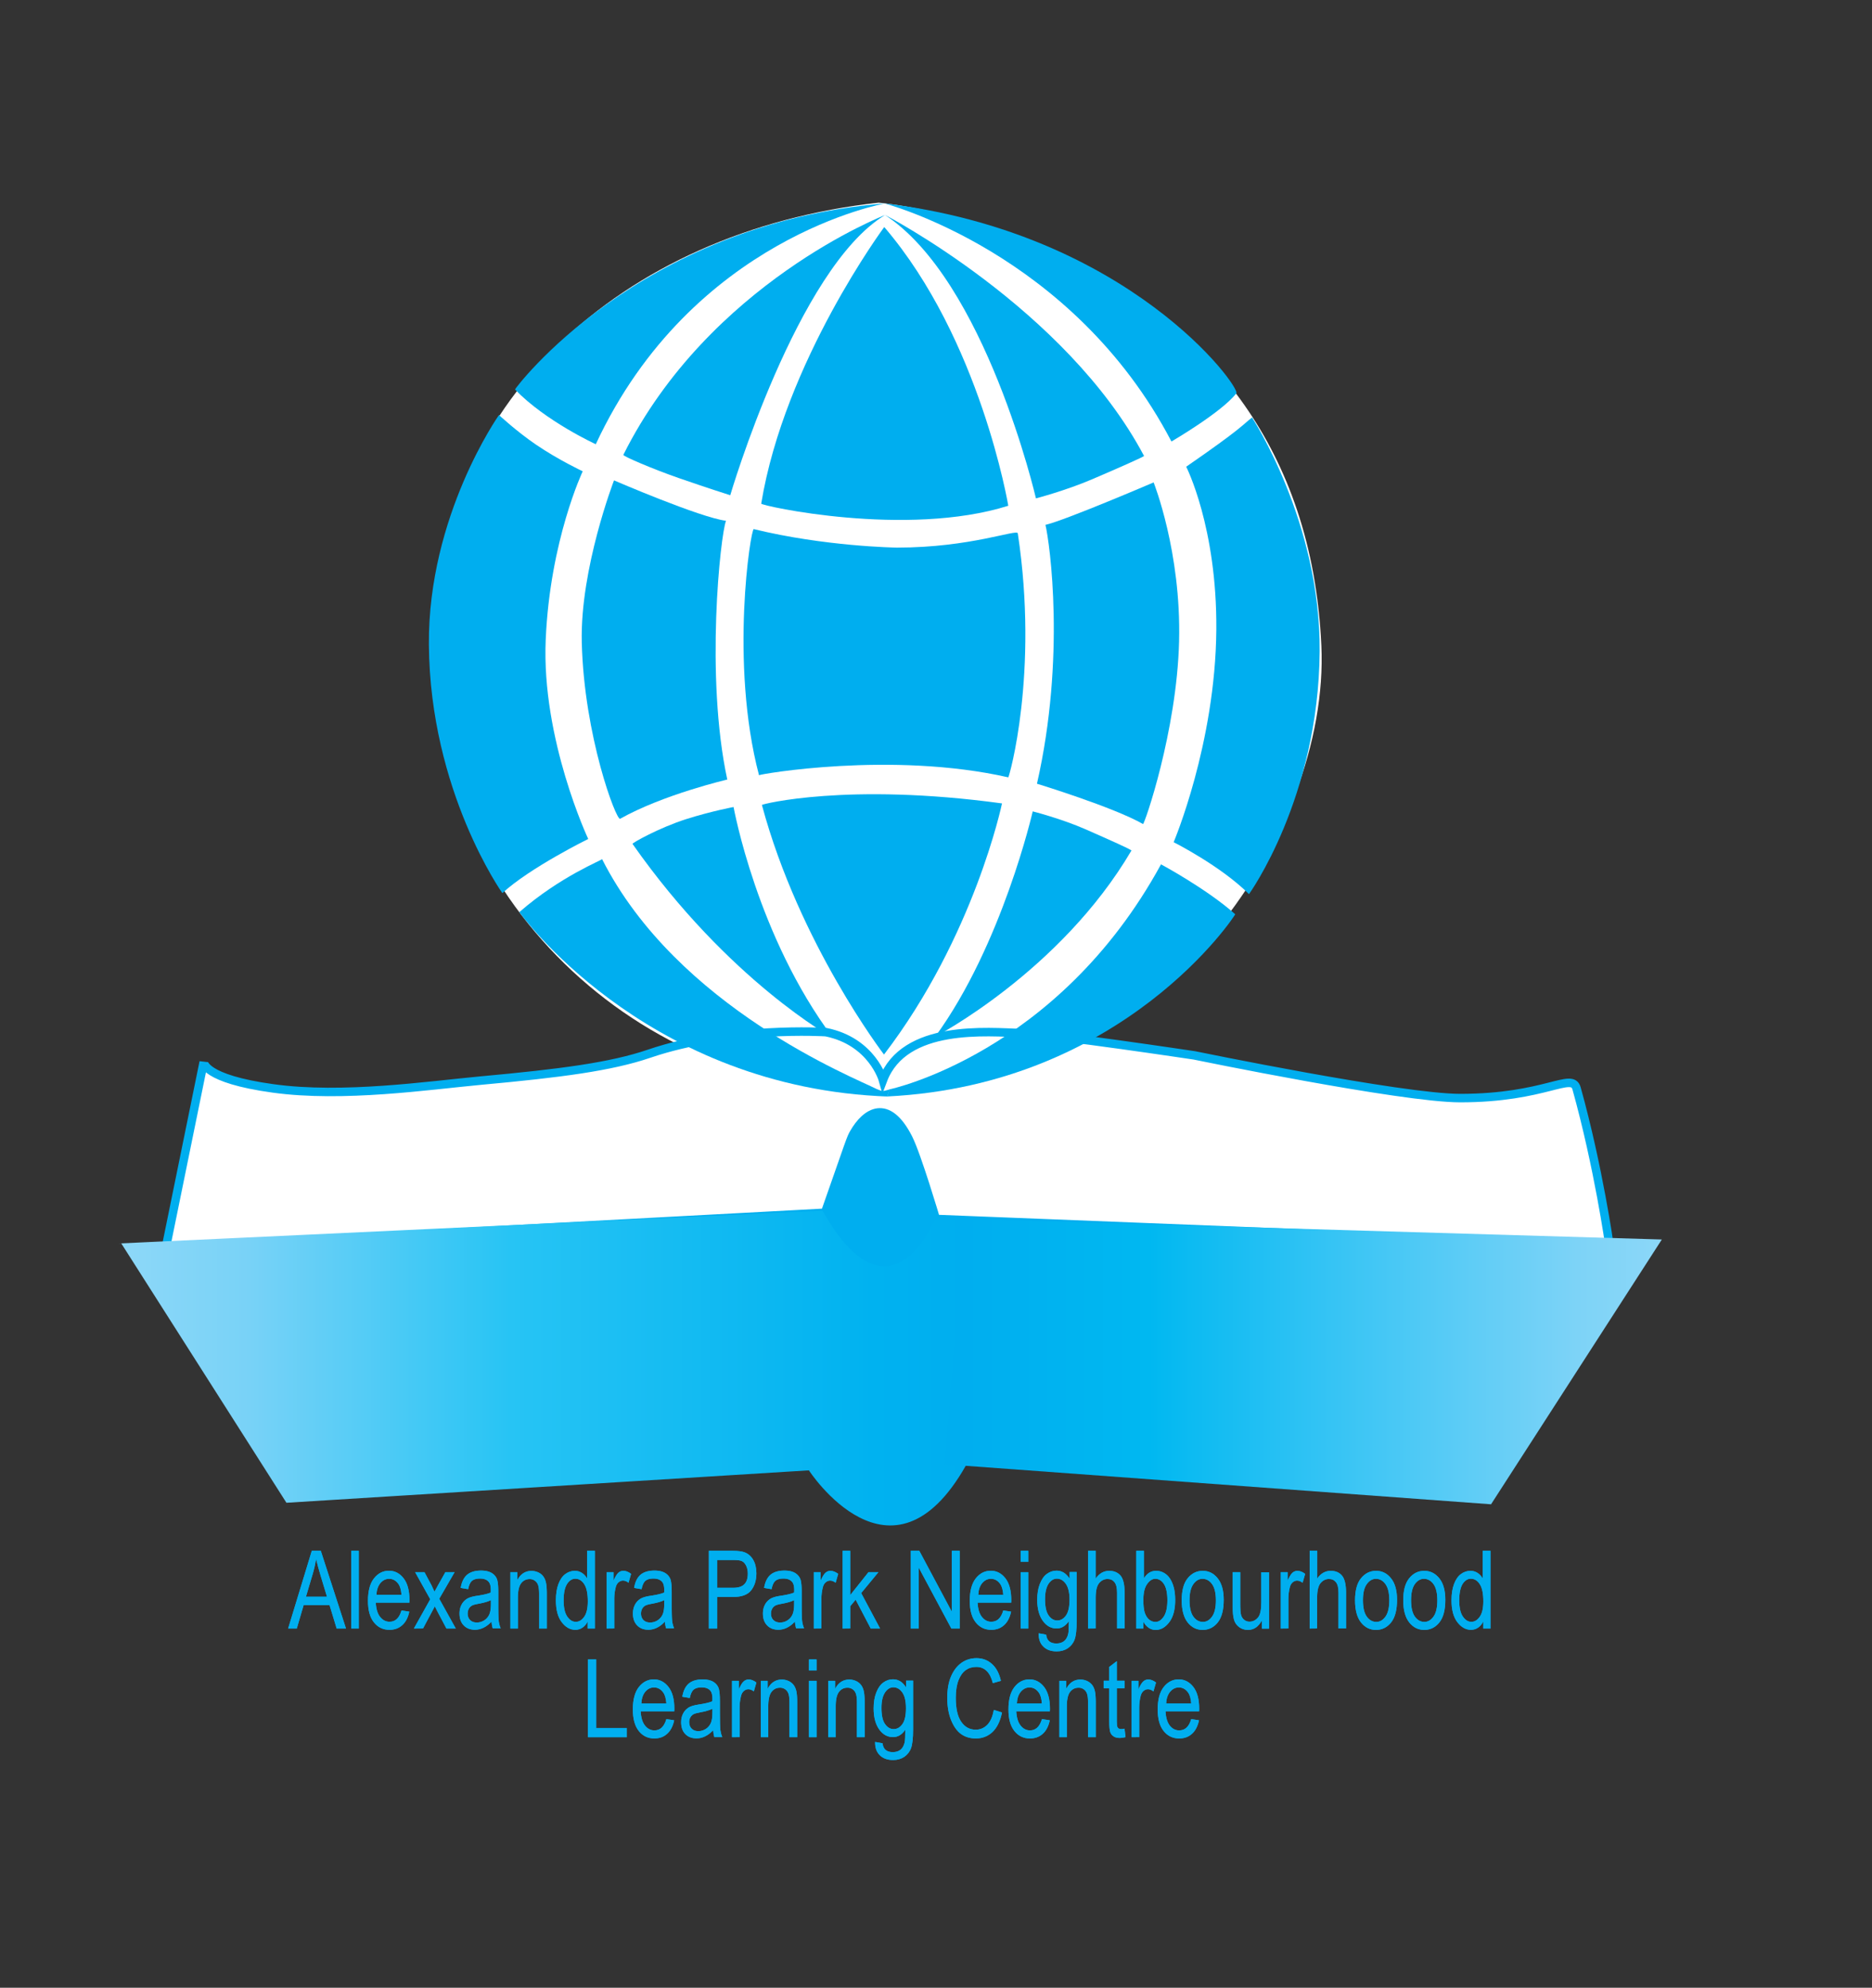
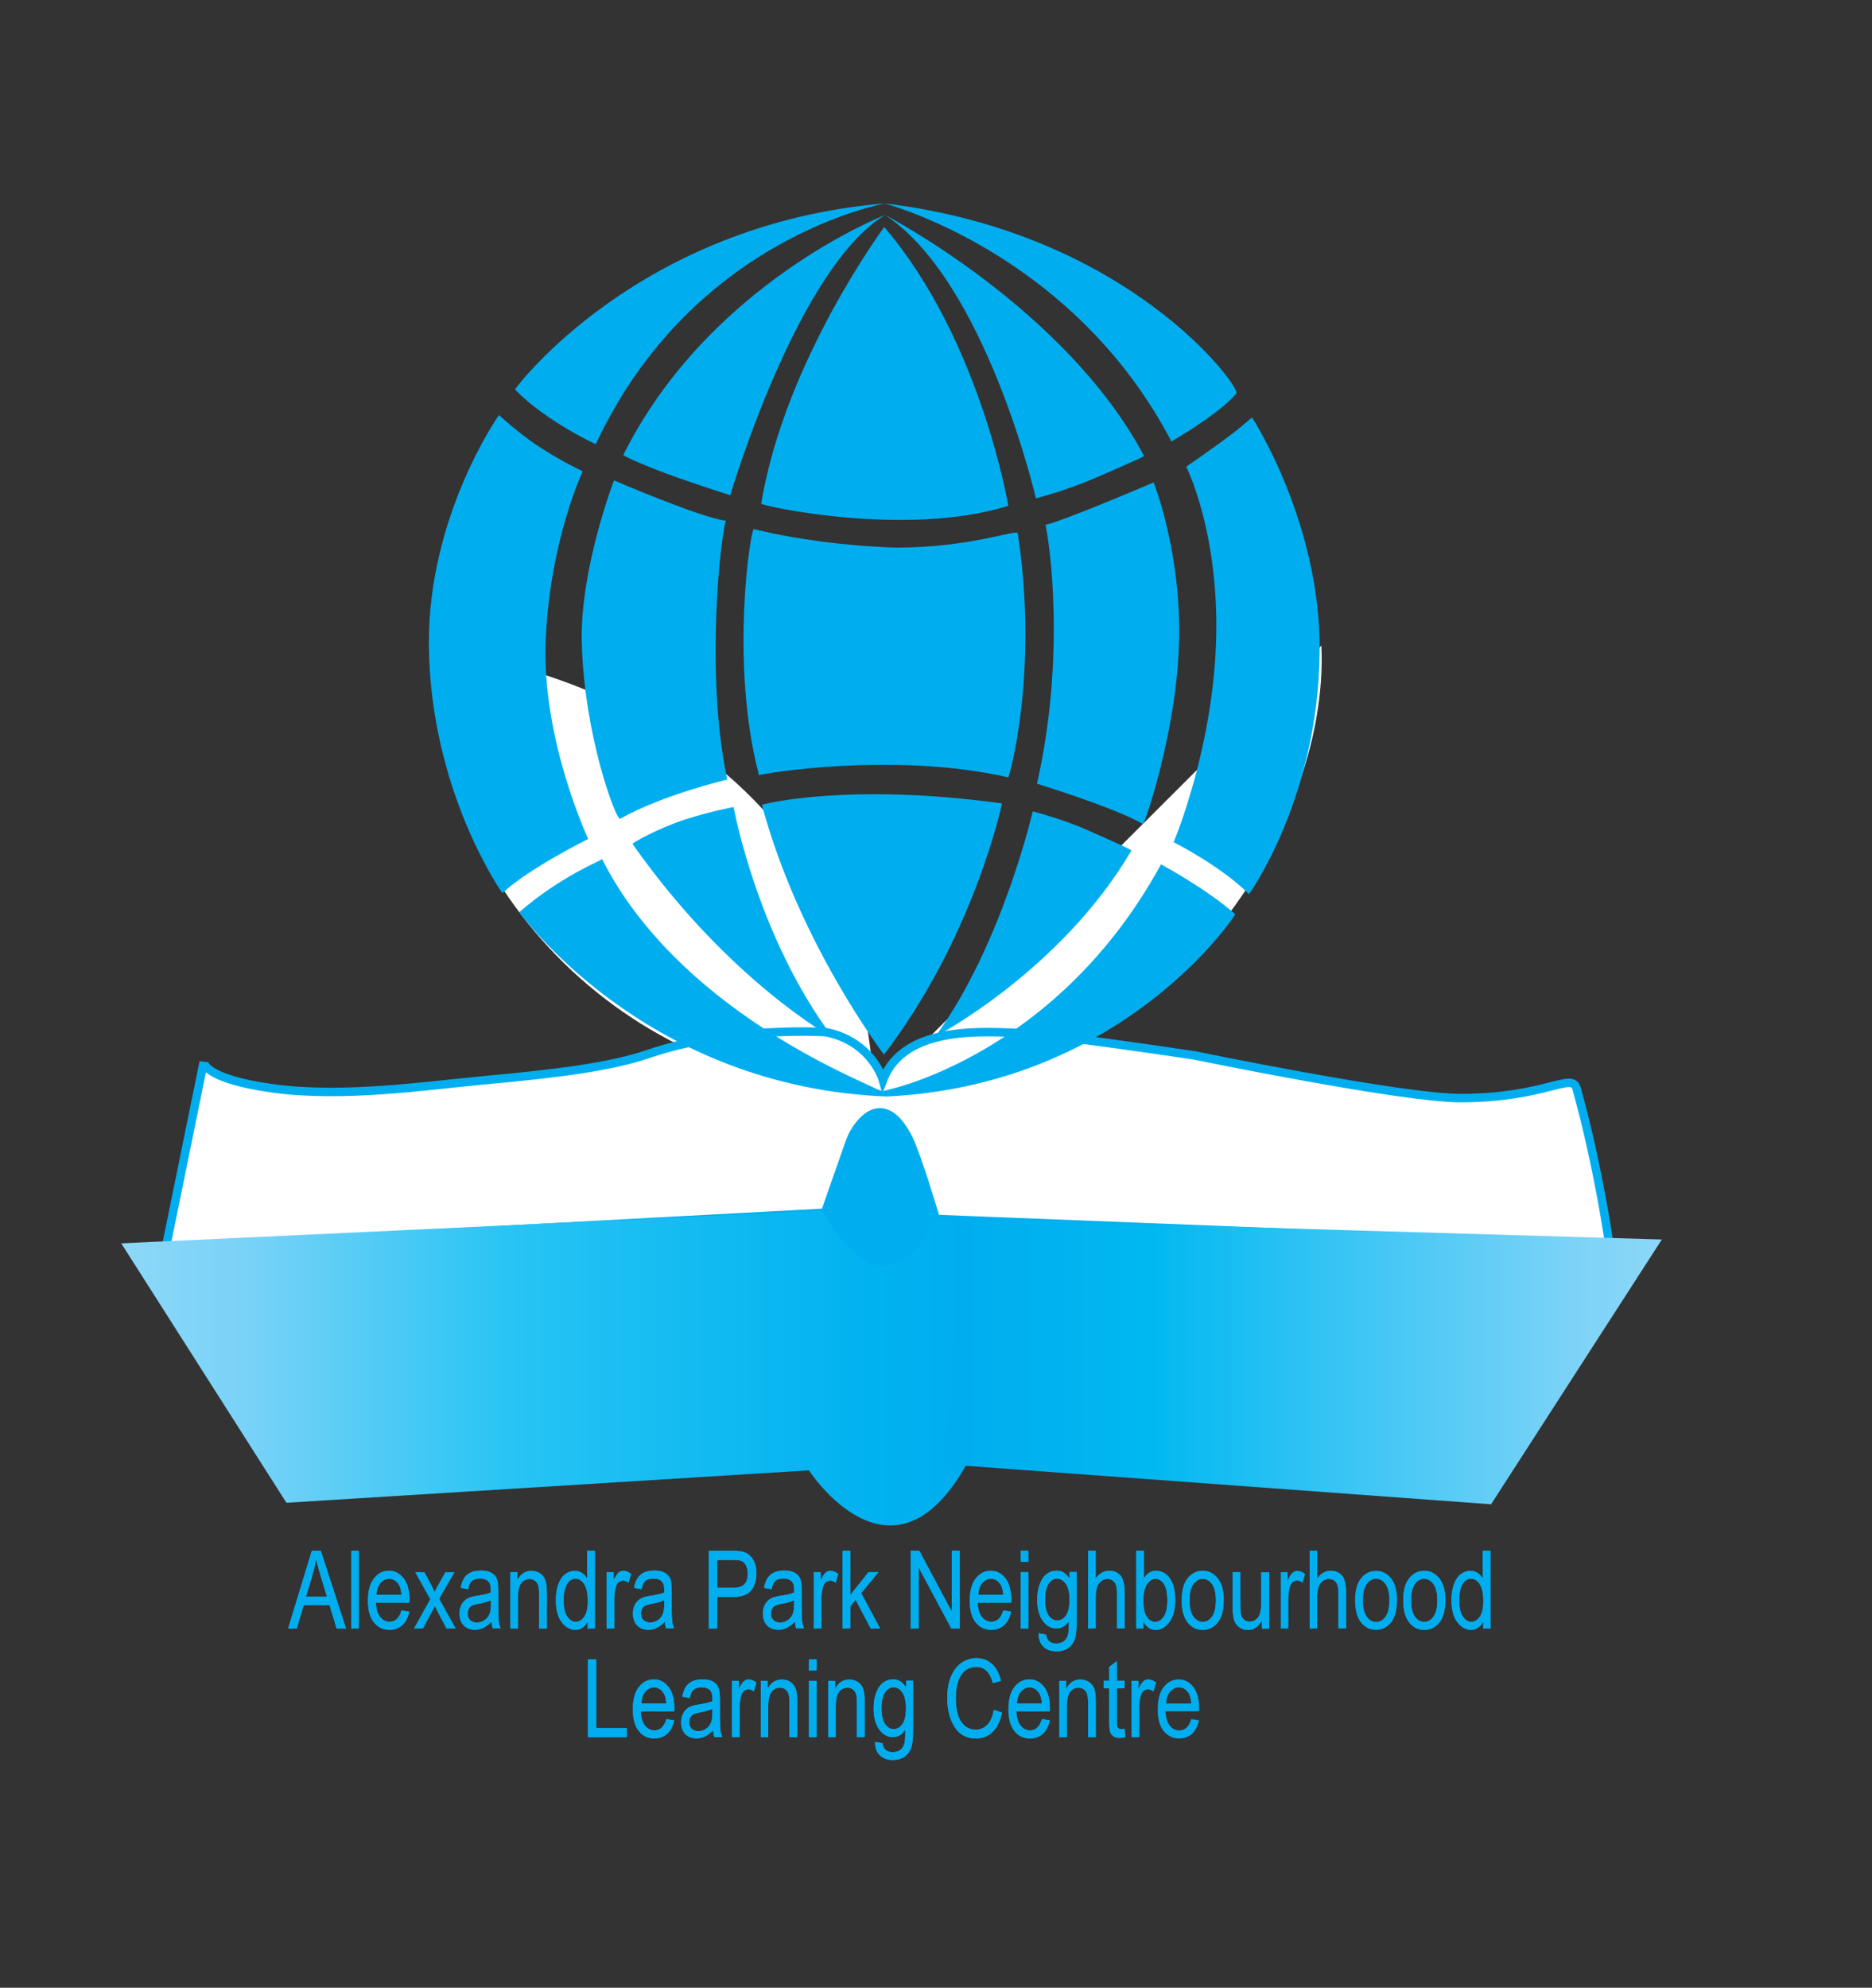
<svg xmlns="http://www.w3.org/2000/svg" data-bbox="13.97 23.88 181.9 183.49" viewBox="0 0 220.64 234.2" data-type="ugc">
  <rect x="0" y="0" width="220.64" height="234.2" fill="#333333" stroke="none" />
  <g>
-     <path d="M155.74 76.08c1.01 22.17-19.42 52.44-51.17 52.69-29.75.23-53.75-23.42-53.75-52.25s22.25-49.25 52.73-52.64c.13-.01 50.02 4.39 52.19 52.2z" fill="#ffffff" />
+     <path d="M155.74 76.08c1.01 22.17-19.42 52.44-51.17 52.69-29.75.23-53.75-23.42-53.75-52.25c.13-.01 50.02 4.39 52.19 52.2z" fill="#ffffff" />
    <path d="m94.42 143.03 3.01-.46s1.92-5.64 2.71-7.76c1.09-2.94 2.85-4.84 5-3.63.34.2.82.71 1.37 1.43.43.57.52.99.9 1.53.63.9 2.73 8 2.73 8l.4 1.3h1.65s-8.98 14.52-17.77-.41z" fill="#00aeef" stroke="#ffffff" stroke-width=".146" />
    <path d="m24.01 125.13-4.47 21.91 77.7-4.15c3.06-8.73 3.02-8.73 3.4-9.39 1.4-2.46 3.98-4.2 6.42.62 1.02 2.01 3.24 9.5 3.24 9.5l79.4 3.14s-1.29-9.23-3.88-18.52c-.55-1.97-3.66 1.14-13.72 1.14-6.89 0-31.32-5.03-31.32-5.03s-16.79-2.52-20.25-2.62c-4.17-.13-13.94-1.1-16.46 5.53 0 0-1.27-4.55-6.73-5.65 0 0-11.28-.72-20.83 2.54-4.48 1.53-10.45 2.31-19.86 3.17-6.15.57-16.23 2.06-24.46.92-8.24-1.13-8.18-3.11-8.18-3.11z" fill="#ffffff" stroke="#00aeef" />
    <path d="M70.22 52.34s-5.9-2.7-9.52-6.45c-.05-.06 14.43-19.52 43.65-21.93-.01.01-22.77 3.98-34.13 28.38z" fill="#00aeef" />
    <path d="M104.31 25.34s-20.72 8-30.84 28.25c-.08.15 3.48 1.68 6.6 2.76 3.46 1.2 6 2 6 2s7.87-26.76 18.24-33.01z" fill="#00aeef" />
    <path d="M138.07 52.02s5.93-3.45 7.65-5.68c.53-.7-12.63-18.94-41.5-22.38 0 .01 22.17 5.71 33.85 28.06z" fill="#00aeef" />
    <path d="M104.28 25.31s21.35 11.03 30.56 28.41c.04.07-2.94 1.39-6.12 2.75-3.19 1.36-6.62 2.25-6.62 2.25s-5.94-25.66-17.82-33.41z" fill="#00aeef" />
    <path d="M104.22 26.75s-11.75 15.84-14.5 32.59c-.04.25 17.11 4.03 29.12.25 0 0-3.28-19.6-14.62-32.84z" fill="#00aeef" />
    <path d="M104.88 128.35c-.25.06-.63.2-.86.2-.11 0-.62-.2-.72-.25-2.62-1.33-23.46-9.58-32.34-27.08.06.11-4.88 2-9.75 6.25 0 0 14.31 20.1 42.21 21.67.39.02 1.15.06 1.15.05" fill="#00aeef" />
    <path d="M98.22 122.33s-12.34-6.74-23.67-22.9c-.07-.1 3.13-1.9 6.33-2.92 2.93-.93 5.72-1.46 5.58-1.42.01 0 2.74 15.24 11.76 27.24z" fill="#00aeef" />
    <path d="M104.85 128.35s19.79-4.16 31.99-26.51c0 0 5.38 2.88 8.75 5.88.05.04-13.01 20.09-41.03 21.47" fill="#00aeef" />
    <path d="M110.23 122.14s14.74-7.67 23.12-21.92c.06-.1-2.55-1.25-5.38-2.5-2.89-1.27-6.25-2.12-6.25-2.12s-3.59 15.71-11.49 26.54z" fill="#00aeef" />
    <path d="M104.19 124.25S94.2 111.21 89.8 94.84c-.02-.09 10.08-2.67 28.3-.18 0 0-3.26 15.67-13.91 29.59z" fill="#00aeef" />
    <path d="M63.19 52.4c-2.32-1.58-4.38-3.5-4.38-3.5s-8.37 11.84-8.26 27.05c.13 17.28 8.66 29.28 8.66 29.28 3.25-3 10.12-6.38 10.12-6.38s-5.53-11.76-5.01-23.51c.51-11.69 4.36-19.81 4.36-19.81-.01-.01-2.81-1.31-5.49-3.13z" fill="#00aeef" />
    <path d="M73.09 96.47c5.13-2.88 12.63-4.62 12.63-4.62-2.62-12.12-.81-28.82-.15-30.49-3.03-.37-13.2-4.76-13.2-4.76s-4.01 10.38-3.8 19.09c.27 11.03 4.07 21.03 4.52 20.78z" fill="#00aeef" />
    <path d="M147.57 49.19s8.09 12.35 7.97 27.55c-.13 17.28-8.33 28.61-8.33 28.61-3.33-3.33-8.88-6.12-8.88-6.12s4.92-11.58 5.03-25.04c.09-12.08-3.55-19.2-3.55-19.2 6.59-4.55 6.59-4.89 7.76-5.8z" fill="#00aeef" />
    <path d="M134.72 97.09c-3.5-2-12.5-4.75-12.5-4.75 3.39-14.87 1.52-28.32 1-30.5 2.25-.5 12.75-5 12.75-5s3.27 8.18 3 18.75c-.27 10.6-4.1 21.59-4.25 21.5z" fill="#00aeef" />
    <path d="M88.84 62.34c8.33 2.04 16.66 2.18 16.89 2.18 8.67 0 14.15-2.22 14.23-1.68 2.5 16.5-1.03 28.77-1.12 28.75-13.75-3.12-29.41-.36-29.38-.25-3.49-13.25-.97-29.08-.62-29z" fill="#00aeef" />
    <linearGradient gradientTransform="matrix(1 0 0 -1 0 702.033)" y2="540.85" x2="113.885" y1="540.85" x1="13.965" gradientUnits="userSpaceOnUse" id="b509e2cd-c61f-455c-bd79-a0bbd47cc293">
      <stop offset="0" stop-color="#8ed8f8" />
      <stop offset=".155" stop-color="#78d2f7" />
      <stop offset=".462" stop-color="#27c4f4" />
      <stop offset=".89" stop-color="#00b2f0" />
      <stop offset="1" stop-color="#00aeef" />
    </linearGradient>
    <path d="M13.97 146.51h.33l19.46 30.55 61.58-3.82s9.72 15 18.52-.6l.03-28.85-3.67-.15s-5.31 13.13-13.28-1l-82.97 3.87z" fill="url(#b509e2cd-c61f-455c-bd79-a0bbd47cc293)" />
    <linearGradient gradientTransform="matrix(.147 0 0 -.147 527.014 846.246)" y2="4659.037" x2="-2242.316" y1="4659.037" x1="-2815.74" gradientUnits="userSpaceOnUse" id="fe88314f-6735-4554-a6dd-76c8c40df3b0">
      <stop offset=".006" stop-color="#00aeef" />
      <stop offset=".265" stop-color="#00b8f1" />
      <stop offset=".608" stop-color="#48c8f5" />
      <stop offset=".864" stop-color="#7dd3f7" />
      <stop offset="1" stop-color="#8ed8f8" />
    </linearGradient>
    <path fill="url(#fe88314f-6735-4554-a6dd-76c8c40df3b0)" d="m113.74 144.04-2.45 28.48 64.45 4.72 20.13-31.2-81.33-2.4" />
    <path d="m33.96 191.88 2.79-9.16h1.06l2.97 9.16h-1.1l-.84-2.77h-3.05l-.81 2.77h-1.02zm2.1-3.75h2.48l-.77-2.54c-.23-.78-.4-1.41-.51-1.9-.1.59-.23 1.17-.4 1.75l-.8 2.69z" fill="#00aeef" />
    <path d="M41.4 191.88v-9.16h.89v9.16h-.89z" fill="#00aeef" />
    <path d="m47.32 189.75.92.14c-.15.71-.43 1.24-.84 1.6-.4.36-.9.54-1.5.54-.75 0-1.36-.29-1.83-.88-.47-.59-.7-1.43-.7-2.54 0-1.15.23-2.02.7-2.63.47-.6 1.06-.91 1.78-.91.68 0 1.26.3 1.72.89s.69 1.45.69 2.57l-.01.3h-3.96c.04.74.21 1.31.51 1.68s.67.57 1.1.57c.69.01 1.16-.43 1.42-1.33zm-2.95-1.84h2.95c-.04-.57-.16-1-.36-1.28-.29-.41-.65-.61-1.1-.61-.4 0-.74.17-1.03.51-.28.34-.44.8-.46 1.38z" fill="#00aeef" />
    <path d="m48.78 191.88 1.93-3.45-1.78-3.19h1.1l.83 1.55c.14.29.26.54.35.75l.4-.73.88-1.57h1.09l-1.81 3.13 1.95 3.51h-1.1l-1.09-2.06-.28-.56-1.39 2.61-1.08.01z" fill="#00aeef" />
    <path d="M57.93 191.06c-.3.32-.61.56-.94.72s-.66.24-1.01.24c-.56 0-1-.17-1.33-.52-.33-.34-.49-.81-.49-1.39 0-.39.08-.73.23-1.02.15-.3.37-.53.63-.7.27-.17.67-.29 1.22-.37.73-.11 1.26-.23 1.6-.38l.01-.29c0-.45-.08-.77-.24-.96-.22-.27-.56-.4-1.03-.4-.42 0-.73.09-.94.26s-.36.5-.46.99l-.88-.15c.12-.71.38-1.23.76-1.55.38-.32.93-.49 1.64-.49.56 0 .99.11 1.31.32.31.21.51.48.6.8.08.32.12.78.12 1.39v1.5c0 1.05.02 1.71.06 1.99.04.27.11.54.22.8h-.94c-.05-.2-.11-.47-.14-.79zm-.07-2.53c-.33.17-.82.31-1.47.43-.38.07-.65.14-.79.23a.96.96 0 0 0-.35.37c-.08.16-.13.34-.13.55 0 .32.1.58.29.77.19.19.45.29.79.29.32 0 .61-.09.88-.26.26-.17.46-.4.59-.69.13-.29.19-.71.19-1.26v-.43z" fill="#00aeef" />
    <path d="M60.16 191.88v-6.64h.81v.94c.2-.37.43-.64.71-.82.28-.18.6-.27.96-.27.28 0 .54.06.79.17.24.11.44.26.58.45.15.19.26.43.33.72.07.3.11.75.11 1.36v4.09h-.91v-4.05c0-.49-.04-.85-.12-1.07a1.03 1.03 0 0 0-.98-.71c-.43 0-.77.17-1.02.5s-.38.9-.38 1.7v3.63h-.88z" fill="#00aeef" />
    <path d="M69.26 191.88v-.83c-.16.32-.37.57-.62.73-.25.17-.53.25-.82.25-.62 0-1.16-.3-1.62-.91-.46-.61-.68-1.46-.68-2.57 0-.76.1-1.4.3-1.92.2-.53.47-.92.81-1.17s.71-.38 1.13-.38c.3 0 .57.08.82.24s.46.38.62.67v-3.27h.91v9.16h-.85zm-2.83-3.32c0 .86.14 1.49.43 1.91s.62.62 1.01.62c.38 0 .71-.2.99-.6.28-.4.42-1 .42-1.81 0-.93-.14-1.6-.42-2.03s-.63-.64-1.05-.64c-.38 0-.7.2-.97.61-.27.42-.41 1.06-.41 1.94z" fill="#00aeef" />
    <path d="M71.51 191.88v-6.64h.8v1c.21-.47.4-.78.57-.93a.87.87 0 0 1 .58-.23c.3 0 .61.12.92.36l-.3 1.04c-.23-.17-.44-.25-.65-.25-.19 0-.37.07-.53.21s-.27.33-.33.58c-.11.43-.17.89-.17 1.37v3.48l-.89.01z" fill="#00aeef" />
    <path d="M78.37 191.06c-.3.32-.61.56-.94.72-.33.16-.66.24-1.01.24-.56 0-1-.17-1.33-.52-.33-.34-.49-.81-.49-1.39 0-.39.08-.73.23-1.02.15-.3.37-.53.63-.7.27-.17.67-.29 1.22-.37.73-.11 1.26-.23 1.6-.38l.01-.29c0-.45-.08-.77-.24-.96-.22-.27-.56-.4-1.03-.4-.42 0-.73.09-.94.26-.21.17-.36.5-.46.99l-.88-.15c.12-.71.38-1.23.76-1.55s.93-.49 1.64-.49c.56 0 .99.11 1.31.32.31.21.51.48.6.8.08.32.12.78.12 1.39v1.5c0 1.05.02 1.71.06 1.99.04.27.11.54.22.8h-.94c-.06-.2-.12-.47-.14-.79zm-.08-2.53c-.33.17-.82.31-1.47.43-.38.07-.64.14-.79.23a.96.96 0 0 0-.35.37c-.08.16-.13.34-.13.55 0 .32.1.58.29.77.19.19.45.29.79.29.32 0 .61-.09.88-.26.26-.17.46-.4.59-.69.13-.29.19-.71.19-1.26v-.43z" fill="#00aeef" />
    <path d="M83.55 191.88v-9.16h2.77c.65 0 1.13.06 1.44.18.42.16.76.45 1.01.88s.38.96.38 1.58c0 .83-.21 1.5-.62 2.02s-1.12.78-2.13.78h-1.88v3.72h-.97zm.97-4.8h1.9c.6 0 1.04-.14 1.31-.42.28-.28.41-.7.41-1.26 0-.36-.07-.67-.2-.93s-.3-.44-.49-.53c-.19-.1-.54-.14-1.05-.14h-1.88v3.28z" fill="#00aeef" />
    <path d="M93.69 191.06c-.3.32-.61.56-.94.72-.33.16-.66.24-1.01.24-.56 0-1-.17-1.33-.52-.33-.34-.49-.81-.49-1.39 0-.39.08-.73.23-1.02.15-.3.37-.53.63-.7.27-.17.67-.29 1.22-.37.73-.11 1.26-.23 1.6-.38l.01-.29c0-.45-.08-.77-.24-.96-.22-.27-.56-.4-1.03-.4-.42 0-.73.09-.94.26s-.36.5-.46.99l-.88-.15c.12-.71.38-1.23.76-1.55s.93-.49 1.64-.49c.56 0 .99.11 1.31.32.31.21.51.48.6.8.08.32.12.78.12 1.39v1.5c0 1.05.02 1.71.06 1.99.04.27.11.54.22.8h-.94c-.05-.2-.11-.47-.14-.79zm-.08-2.53c-.33.17-.82.31-1.47.43-.38.07-.65.14-.79.23a.96.96 0 0 0-.35.37c-.08.16-.13.34-.13.55 0 .32.09.58.29.77.19.19.45.29.79.29.32 0 .61-.09.87-.26s.46-.4.59-.69c.13-.29.19-.71.19-1.26v-.43h.01z" fill="#00aeef" />
    <path d="M95.92 191.88v-6.64h.8v1c.21-.47.4-.78.57-.93s.37-.23.58-.23c.3 0 .61.12.92.36l-.3 1.04c-.23-.17-.44-.25-.65-.25-.19 0-.37.07-.53.21s-.27.33-.33.58c-.11.43-.17.89-.17 1.37v3.48l-.89.01z" fill="#00aeef" />
    <path d="M99.32 191.88v-9.16h.89v5.22l2.15-2.7h1.17l-2.03 2.46 2.23 4.18h-1.1l-1.78-3.4-.64.77v2.62l-.89.01z" fill="#00aeef" />
    <path d="M107.35 191.88v-9.16h1l3.84 7.19v-7.19h.92v9.16h-.98l-3.85-7.19v7.19h-.93z" fill="#00aeef" />
    <path d="m118.25 189.75.92.14c-.15.71-.43 1.24-.84 1.6-.4.36-.9.54-1.5.54-.75 0-1.36-.29-1.83-.88-.47-.59-.7-1.43-.7-2.54 0-1.15.23-2.02.7-2.63.47-.6 1.06-.91 1.78-.91.68 0 1.26.3 1.72.89s.69 1.45.69 2.57l-.01.3h-3.96c.04.74.21 1.31.51 1.68.3.38.67.57 1.1.57.69.01 1.16-.43 1.42-1.33zm-2.95-1.84h2.95c-.04-.57-.16-1-.36-1.28-.29-.41-.65-.61-1.1-.61-.4 0-.74.17-1.03.51-.28.34-.43.8-.46 1.38z" fill="#00aeef" />
    <path d="M120.31 184.02v-1.3h.89v1.3h-.89zm0 7.86v-6.64h.89v6.64h-.89z" fill="#00aeef" />
    <path d="m122.42 192.44.88.16c.04.35.16.61.36.78.2.17.48.26.84.26.39 0 .7-.1.93-.29.23-.19.39-.48.48-.87.05-.23.07-.73.07-1.48-.19.29-.41.5-.65.65s-.51.22-.8.22c-.63 0-1.15-.28-1.57-.83-.48-.63-.71-1.48-.71-2.55 0-.71.1-1.34.31-1.87s.48-.93.83-1.18c.34-.25.72-.38 1.15-.38.31 0 .59.08.85.24.25.16.48.4.68.71v-.79h.83v5.75c0 1.02-.08 1.75-.24 2.19s-.43.78-.79 1.03c-.37.25-.81.38-1.32.38-.68 0-1.21-.19-1.58-.57-.39-.37-.56-.89-.55-1.56zm.75-4.01c0 .87.14 1.5.42 1.9s.62.6 1.02.6c.41 0 .75-.2 1.03-.59s.42-1.01.42-1.87c0-.83-.15-1.45-.44-1.86s-.64-.61-1.06-.61c-.37 0-.7.2-.98.61-.27.42-.41 1.02-.41 1.82z" fill="#00aeef" />
    <path d="M128.25 191.88v-9.16h.89v3.27c.21-.3.45-.53.71-.68.27-.15.56-.23.87-.23.57 0 1.01.18 1.34.55.32.37.49 1.05.49 2.03v4.21h-.89v-4.21c0-.58-.1-.99-.3-1.24-.2-.25-.47-.38-.82-.38-.39 0-.72.16-.99.48-.27.32-.41.89-.41 1.71v3.64l-.89.01z" fill="#00aeef" />
    <path d="M134.76 191.88h-.83v-9.16h.89v3.25c.19-.3.4-.52.64-.67.24-.15.51-.22.81-.22.41 0 .79.13 1.13.38s.61.64.81 1.16.3 1.15.3 1.89c0 1.13-.23 2-.69 2.61s-.99.92-1.6.92c-.31 0-.58-.08-.83-.25a1.99 1.99 0 0 1-.63-.73v.82zm0-3.37c0 .69.06 1.2.18 1.54s.29.6.51.78.47.27.74.27c.37 0 .69-.21.98-.64.28-.43.42-1.06.42-1.91 0-.87-.14-1.51-.41-1.92s-.61-.61-1.01-.61c-.36 0-.69.21-.98.64-.29.42-.43 1.04-.43 1.85z" fill="#00aeef" />
    <path d="M139.28 188.56c0-1.15.23-2.02.7-2.6s1.06-.88 1.78-.88c.7 0 1.29.29 1.76.88.47.58.71 1.43.71 2.53 0 1.19-.23 2.08-.7 2.67-.47.58-1.06.88-1.78.88-.71 0-1.3-.29-1.77-.88-.46-.59-.7-1.46-.7-2.6zm.92-.01c0 .86.15 1.5.45 1.92.3.42.68.63 1.13.63.42 0 .78-.21 1.08-.63s.45-1.06.45-1.91-.15-1.49-.45-1.91c-.3-.42-.68-.63-1.13-.63-.42 0-.78.21-1.08.63-.3.42-.45 1.05-.45 1.9z" fill="#00aeef" />
    <path d="M148.74 191.88v-.97c-.21.38-.45.66-.72.85-.28.19-.59.28-.94.28-.41 0-.76-.12-1.06-.35-.29-.23-.49-.52-.58-.88-.1-.35-.15-.84-.15-1.45v-4.12h.89v3.69c0 .68.03 1.14.1 1.37s.19.42.37.56.38.21.61.21c.43 0 .77-.18 1.05-.54.23-.31.35-.89.35-1.72v-3.56h.91v6.64h-.83v-.01z" fill="#00aeef" />
-     <path d="M150.96 191.88v-6.64h.8v1c.21-.47.4-.78.57-.93s.37-.23.58-.23c.3 0 .61.12.92.36l-.3 1.04c-.23-.17-.44-.25-.65-.25-.19 0-.37.07-.53.21s-.27.33-.33.58c-.11.43-.17.89-.17 1.37v3.48l-.89.01z" fill="#00aeef" />
    <path d="M154.36 191.88v-9.16h.89v3.27c.21-.3.45-.53.71-.68.27-.15.56-.23.87-.23.57 0 1.01.18 1.33.55.32.37.49 1.05.49 2.03v4.21h-.89v-4.21c0-.58-.1-.99-.3-1.24-.2-.25-.47-.38-.82-.38-.39 0-.72.16-.99.48-.27.32-.41.89-.41 1.71v3.64l-.88.01z" fill="#00aeef" />
-     <path d="M159.71 188.56c0-1.15.23-2.02.7-2.6s1.06-.88 1.78-.88c.7 0 1.29.29 1.76.88.47.58.71 1.43.71 2.53 0 1.19-.23 2.08-.7 2.67-.47.58-1.06.88-1.78.88-.71 0-1.3-.29-1.77-.88-.46-.59-.7-1.46-.7-2.6zm.93-.01c0 .86.15 1.5.45 1.92.3.42.68.63 1.13.63.42 0 .78-.21 1.08-.63s.45-1.06.45-1.91-.15-1.49-.45-1.91c-.3-.42-.68-.63-1.13-.63-.42 0-.78.21-1.08.63-.31.42-.45 1.05-.45 1.9z" fill="#00aeef" />
    <path d="M165.39 188.56c0-1.15.23-2.02.7-2.6s1.06-.88 1.78-.88c.7 0 1.29.29 1.77.88.47.58.71 1.43.71 2.53 0 1.19-.23 2.08-.7 2.67-.47.58-1.06.88-1.78.88-.71 0-1.3-.29-1.77-.88-.47-.59-.71-1.46-.71-2.6zm.92-.01c0 .86.15 1.5.45 1.92.3.42.68.63 1.12.63.42 0 .78-.21 1.08-.63s.45-1.06.45-1.91-.15-1.49-.45-1.91c-.3-.42-.68-.63-1.13-.63-.42 0-.78.21-1.08.63-.29.42-.44 1.05-.44 1.9z" fill="#00aeef" />
    <path d="M174.82 191.88v-.83c-.16.32-.37.57-.62.73-.25.17-.53.25-.82.25-.62 0-1.16-.3-1.62-.91s-.68-1.46-.68-2.57c0-.76.1-1.4.3-1.92.2-.53.47-.92.81-1.17s.71-.38 1.13-.38c.29 0 .57.08.82.24s.46.38.62.67v-3.27h.91v9.16h-.85zm-2.83-3.32c0 .86.14 1.49.43 1.91.29.42.62.62 1 .62s.71-.2.99-.6c.28-.4.42-1 .42-1.81 0-.93-.14-1.6-.42-2.03s-.63-.64-1.05-.64c-.38 0-.7.2-.97.61-.26.42-.4 1.06-.4 1.94z" fill="#00aeef" />
    <path d="M69.3 204.68v-9.16h.97v8.08h3.61v1.08H69.3z" fill="#00aeef" />
    <path d="m78.54 202.55.92.14c-.15.71-.43 1.24-.84 1.6-.4.36-.9.54-1.5.54-.75 0-1.36-.29-1.83-.88-.47-.59-.7-1.43-.7-2.54 0-1.15.23-2.02.7-2.63.47-.6 1.06-.91 1.78-.91.68 0 1.26.3 1.72.89s.69 1.45.69 2.57l-.01.3h-3.96c.04.74.21 1.31.51 1.68.3.38.67.57 1.1.57.69.01 1.16-.43 1.42-1.33zm-2.95-1.84h2.95c-.04-.57-.16-1-.36-1.28-.29-.41-.65-.61-1.1-.61-.4 0-.74.17-1.03.51-.28.34-.43.8-.46 1.38z" fill="#00aeef" />
    <path d="M84.05 203.86c-.3.32-.61.56-.94.72-.33.16-.66.24-1.01.24-.56 0-1-.17-1.33-.51s-.49-.81-.49-1.39c0-.39.08-.73.23-1.02.15-.3.37-.53.63-.7.27-.17.67-.29 1.22-.37.73-.11 1.26-.23 1.6-.38l.01-.29c0-.45-.08-.77-.24-.95-.22-.27-.56-.4-1.03-.4-.42 0-.73.09-.94.26-.21.18-.36.5-.46.99l-.88-.15c.12-.71.38-1.23.76-1.55s.93-.49 1.64-.49c.56 0 .99.11 1.31.32.31.21.51.48.6.8.08.32.12.78.12 1.39v1.5c0 1.05.02 1.71.06 1.99.04.27.11.54.22.8h-.94c-.06-.22-.11-.49-.14-.81zm-.08-2.53c-.33.17-.82.31-1.47.43-.38.07-.65.14-.79.23-.15.09-.26.21-.35.37s-.13.34-.13.55c0 .32.1.58.29.77s.45.29.79.29c.32 0 .61-.09.88-.26.26-.17.46-.4.59-.69.13-.29.19-.71.19-1.26v-.43z" fill="#00aeef" />
    <path d="M86.28 204.68v-6.64h.8v1c.21-.47.4-.78.57-.93s.37-.23.58-.23c.3 0 .61.12.92.36l-.3 1.04c-.23-.17-.44-.25-.65-.25-.19 0-.37.07-.53.21s-.27.33-.33.58c-.11.43-.17.89-.17 1.37v3.48l-.89.01z" fill="#00aeef" />
    <path d="M89.67 204.68v-6.64h.81v.94c.2-.37.43-.64.71-.82.28-.18.6-.27.96-.27.28 0 .54.06.79.17.24.11.44.27.58.45.15.19.26.43.33.72.07.3.11.75.11 1.36v4.09h-.91v-4.05c0-.49-.04-.85-.12-1.07a1.03 1.03 0 0 0-.98-.71c-.43 0-.77.17-1.02.5s-.38.9-.38 1.7v3.63h-.88z" fill="#00aeef" />
    <path d="M95.35 196.82v-1.3h.89v1.3h-.89zm0 7.86v-6.64h.89v6.64h-.89z" fill="#00aeef" />
    <path d="M97.62 204.68v-6.64h.81v.94c.2-.37.43-.64.71-.82.28-.18.6-.27.96-.27.28 0 .54.06.79.17.24.11.44.27.58.45.15.19.26.43.33.72.07.3.11.75.11 1.36v4.09H101v-4.05c0-.49-.04-.85-.12-1.07a1.03 1.03 0 0 0-.98-.71c-.43 0-.77.17-1.02.5s-.38.9-.38 1.7v3.63h-.88z" fill="#00aeef" />
    <path d="m103.14 205.24.88.16c.04.35.16.61.36.78.2.17.48.26.84.26.39 0 .7-.1.93-.29.23-.19.39-.48.48-.87.05-.23.07-.73.07-1.48-.19.29-.41.5-.65.65s-.51.22-.8.22c-.63 0-1.15-.28-1.57-.83-.48-.63-.71-1.48-.71-2.55 0-.71.1-1.34.31-1.87s.48-.93.83-1.18c.34-.25.72-.38 1.15-.38.31 0 .59.08.85.24.25.16.48.4.68.71v-.79h.83v5.75c0 1.02-.08 1.75-.24 2.19s-.43.78-.79 1.03c-.37.25-.81.38-1.32.38-.68 0-1.21-.19-1.58-.57-.38-.37-.56-.89-.55-1.56zm.75-4.01c0 .87.14 1.51.42 1.9.28.4.62.6 1.02.6.41 0 .75-.2 1.03-.59s.42-1.01.42-1.87c0-.83-.14-1.45-.43-1.86-.29-.41-.64-.61-1.06-.61-.37 0-.7.2-.98.61-.28.42-.42 1.02-.42 1.82z" fill="#00aeef" />
    <path d="m117.13 201.47.97.3c-.21 1.03-.59 1.79-1.12 2.3-.54.5-1.19.76-1.96.76-.67 0-1.25-.17-1.73-.51s-.87-.88-1.18-1.63-.46-1.63-.46-2.65c0-1.01.15-1.86.46-2.56s.72-1.22 1.24-1.58 1.11-.53 1.75-.53c.7 0 1.31.23 1.81.68.51.45.86 1.11 1.06 1.99l-.95.27c-.32-1.27-.97-1.91-1.94-1.91-.49 0-.91.13-1.26.38-.36.26-.64.66-.85 1.2s-.32 1.23-.32 2.06c0 1.26.21 2.2.64 2.82.43.63 1 .94 1.71.94.53 0 .98-.19 1.37-.58.37-.38.63-.97.76-1.75z" fill="#00aeef" />
    <path d="m122.81 202.55.92.14c-.15.71-.43 1.24-.84 1.6-.4.36-.9.54-1.5.54-.75 0-1.36-.29-1.83-.88-.47-.59-.7-1.43-.7-2.54 0-1.15.23-2.02.7-2.63.47-.6 1.06-.91 1.78-.91.68 0 1.26.3 1.72.89s.69 1.45.69 2.57l-.01.3h-3.96c.04.74.21 1.31.51 1.68.3.38.67.57 1.1.57.68.01 1.15-.43 1.42-1.33zm-2.96-1.84h2.95c-.04-.57-.16-1-.36-1.28-.29-.41-.65-.61-1.1-.61-.4 0-.74.17-1.03.51-.28.34-.43.8-.46 1.38z" fill="#00aeef" />
    <path d="M124.86 204.68v-6.64h.81v.94c.2-.37.43-.64.71-.82.28-.18.6-.27.96-.27.28 0 .54.06.79.17.24.11.43.27.58.45.15.19.26.43.33.72.07.3.11.75.11 1.36v4.09h-.91v-4.05c0-.49-.04-.85-.12-1.07a1.03 1.03 0 0 0-.98-.71c-.43 0-.77.17-1.02.5s-.38.9-.38 1.7v3.63h-.88z" fill="#00aeef" />
    <path d="m132.54 203.68.12.99c-.25.07-.47.1-.67.1-.31 0-.56-.06-.75-.19s-.32-.3-.39-.52-.11-.66-.11-1.32v-3.83h-.66v-.88h.66v-1.63l.89-.68v2.31h.91v.88h-.91v3.89c0 .36.02.59.08.7.08.15.22.23.43.23.11-.01.24-.02.4-.05z" fill="#00aeef" />
    <path d="M133.38 204.68v-6.64h.8v1c.21-.47.4-.78.57-.93s.37-.23.58-.23c.3 0 .61.12.92.36l-.3 1.04c-.23-.17-.44-.25-.65-.25-.19 0-.37.07-.53.21s-.27.33-.33.58c-.11.43-.17.89-.17 1.37v3.48l-.89.01z" fill="#00aeef" />
    <path d="m140.4 202.55.92.14c-.16.71-.43 1.24-.84 1.6-.4.36-.9.54-1.5.54-.75 0-1.36-.29-1.83-.88-.47-.59-.7-1.43-.7-2.54 0-1.15.23-2.02.7-2.63.47-.6 1.06-.91 1.78-.91.68 0 1.26.3 1.72.89s.69 1.45.69 2.57l-.01.3h-3.96c.04.74.21 1.31.5 1.68.3.38.67.57 1.1.57.7.01 1.17-.43 1.43-1.33zm-2.95-1.84h2.95c-.04-.57-.16-1-.36-1.28-.29-.41-.65-.61-1.1-.61-.4 0-.74.17-1.03.51-.28.34-.44.8-.46 1.38z" fill="#00aeef" />
    <path d="m33.96 191.88 2.79-9.16h1.06l2.97 9.16h-1.1l-.84-2.77h-3.05l-.81 2.77h-1.02zm2.1-3.75h2.48l-.77-2.54c-.23-.78-.4-1.41-.51-1.9-.1.59-.23 1.17-.4 1.75l-.8 2.69z" fill="#00aeef" />
    <path d="M41.4 191.88v-9.16h.89v9.16h-.89z" fill="#00aeef" />
    <path d="m47.32 189.75.92.14c-.15.71-.43 1.24-.84 1.6-.4.36-.9.54-1.5.54-.75 0-1.36-.29-1.83-.88-.47-.59-.7-1.43-.7-2.54 0-1.15.23-2.02.7-2.63.47-.6 1.06-.91 1.78-.91.68 0 1.26.3 1.72.89s.69 1.45.69 2.57l-.01.3h-3.96c.04.74.21 1.31.51 1.68s.67.57 1.1.57c.69.01 1.16-.43 1.42-1.33zm-2.95-1.84h2.95c-.04-.57-.16-1-.36-1.28-.29-.41-.65-.61-1.1-.61-.4 0-.74.17-1.03.51-.28.34-.44.8-.46 1.38z" fill="#00aeef" />
-     <path d="m48.78 191.88 1.93-3.45-1.78-3.19h1.1l.83 1.55c.14.29.26.54.35.75l.4-.73.88-1.57h1.09l-1.81 3.13 1.95 3.51h-1.1l-1.09-2.06-.28-.56-1.39 2.61-1.08.01z" fill="#00aeef" />
    <path d="M57.93 191.06c-.3.32-.61.56-.94.72s-.66.24-1.01.24c-.56 0-1-.17-1.33-.52-.33-.34-.49-.81-.49-1.39 0-.39.08-.73.23-1.02.15-.3.37-.53.63-.7.27-.17.67-.29 1.22-.37.73-.11 1.26-.23 1.6-.38l.01-.29c0-.45-.08-.77-.24-.96-.22-.27-.56-.4-1.03-.4-.42 0-.73.09-.94.26s-.36.5-.46.99l-.88-.15c.12-.71.38-1.23.76-1.55.38-.32.93-.49 1.64-.49.56 0 .99.11 1.31.32.31.21.51.48.6.8.08.32.12.78.12 1.39v1.5c0 1.05.02 1.71.06 1.99.04.27.11.54.22.8h-.94c-.05-.2-.11-.47-.14-.79zm-.07-2.53c-.33.17-.82.31-1.47.43-.38.07-.65.14-.79.23a.96.96 0 0 0-.35.37c-.08.16-.13.34-.13.55 0 .32.1.58.29.77.19.19.45.29.79.29.32 0 .61-.09.88-.26.26-.17.46-.4.59-.69.13-.29.19-.71.19-1.26v-.43z" fill="#00aeef" />
    <path d="M60.16 191.88v-6.64h.81v.94c.2-.37.43-.64.71-.82.28-.18.6-.27.96-.27.28 0 .54.06.79.17.24.11.44.26.58.45.15.19.26.43.33.72.07.3.11.75.11 1.36v4.09h-.91v-4.05c0-.49-.04-.85-.12-1.07a1.03 1.03 0 0 0-.98-.71c-.43 0-.77.17-1.02.5s-.38.9-.38 1.7v3.63h-.88z" fill="#00aeef" />
    <path d="M69.26 191.88v-.83c-.16.32-.37.57-.62.73-.25.17-.53.25-.82.25-.62 0-1.16-.3-1.62-.91-.46-.61-.68-1.46-.68-2.57 0-.76.1-1.4.3-1.92.2-.53.47-.92.81-1.17s.71-.38 1.13-.38c.3 0 .57.08.82.24s.46.38.62.67v-3.27h.91v9.16h-.85zm-2.83-3.32c0 .86.14 1.49.43 1.91s.62.62 1.01.62c.38 0 .71-.2.99-.6.28-.4.42-1 .42-1.81 0-.93-.14-1.6-.42-2.03s-.63-.64-1.05-.64c-.38 0-.7.2-.97.61-.27.42-.41 1.06-.41 1.94z" fill="#00aeef" />
    <path d="M71.51 191.88v-6.64h.8v1c.21-.47.4-.78.57-.93a.87.87 0 0 1 .58-.23c.3 0 .61.12.92.36l-.3 1.04c-.23-.17-.44-.25-.65-.25-.19 0-.37.07-.53.21s-.27.33-.33.58c-.11.43-.17.89-.17 1.37v3.48l-.89.01z" fill="#00aeef" />
    <path d="M78.37 191.06c-.3.32-.61.56-.94.72-.33.16-.66.24-1.01.24-.56 0-1-.17-1.33-.52-.33-.34-.49-.81-.49-1.39 0-.39.08-.73.23-1.02.15-.3.37-.53.63-.7.27-.17.67-.29 1.22-.37.73-.11 1.26-.23 1.6-.38l.01-.29c0-.45-.08-.77-.24-.96-.22-.27-.56-.4-1.03-.4-.42 0-.73.09-.94.26-.21.17-.36.5-.46.99l-.88-.15c.12-.71.38-1.23.76-1.55s.93-.49 1.64-.49c.56 0 .99.11 1.31.32.31.21.51.48.6.8.08.32.12.78.12 1.39v1.5c0 1.05.02 1.71.06 1.99.04.27.11.54.22.8h-.94c-.06-.2-.12-.47-.14-.79zm-.08-2.53c-.33.17-.82.31-1.47.43-.38.07-.64.14-.79.23a.96.96 0 0 0-.35.37c-.08.16-.13.34-.13.55 0 .32.1.58.29.77.19.19.45.29.79.29.32 0 .61-.09.88-.26.26-.17.46-.4.59-.69.13-.29.19-.71.19-1.26v-.43z" fill="#00aeef" />
    <path d="M83.55 191.88v-9.16h2.77c.65 0 1.13.06 1.44.18.42.16.76.45 1.01.88s.38.96.38 1.58c0 .83-.21 1.5-.62 2.02s-1.12.78-2.13.78h-1.88v3.72h-.97zm.97-4.8h1.9c.6 0 1.04-.14 1.31-.42.28-.28.41-.7.41-1.26 0-.36-.07-.67-.2-.93s-.3-.44-.49-.53c-.19-.1-.54-.14-1.05-.14h-1.88v3.28z" fill="#00aeef" />
    <path d="M93.69 191.06c-.3.32-.61.56-.94.72-.33.16-.66.24-1.01.24-.56 0-1-.17-1.33-.52-.33-.34-.49-.81-.49-1.39 0-.39.08-.73.23-1.02.15-.3.37-.53.63-.7.27-.17.67-.29 1.22-.37.73-.11 1.26-.23 1.6-.38l.01-.29c0-.45-.08-.77-.24-.96-.22-.27-.56-.4-1.03-.4-.42 0-.73.09-.94.26s-.36.5-.46.99l-.88-.15c.12-.71.38-1.23.76-1.55s.93-.49 1.64-.49c.56 0 .99.11 1.31.32.31.21.51.48.6.8.08.32.12.78.12 1.39v1.5c0 1.05.02 1.71.06 1.99.04.27.11.54.22.8h-.94c-.05-.2-.11-.47-.14-.79zm-.08-2.53c-.33.17-.82.31-1.47.43-.38.07-.65.14-.79.23a.96.96 0 0 0-.35.37c-.08.16-.13.34-.13.55 0 .32.09.58.29.77.19.19.45.29.79.29.32 0 .61-.09.87-.26s.46-.4.59-.69c.13-.29.19-.71.19-1.26v-.43h.01z" fill="#00aeef" />
    <path d="M95.92 191.88v-6.64h.8v1c.21-.47.4-.78.57-.93s.37-.23.58-.23c.3 0 .61.12.92.36l-.3 1.04c-.23-.17-.44-.25-.65-.25-.19 0-.37.07-.53.21s-.27.33-.33.58c-.11.43-.17.89-.17 1.37v3.48l-.89.01z" fill="#00aeef" />
    <path d="M99.32 191.88v-9.16h.89v5.22l2.15-2.7h1.17l-2.03 2.46 2.23 4.18h-1.1l-1.78-3.4-.64.77v2.62l-.89.01z" fill="#00aeef" />
    <path d="M107.35 191.88v-9.16h1l3.84 7.19v-7.19h.92v9.16h-.98l-3.85-7.19v7.19h-.93z" fill="#00aeef" />
    <path d="m118.25 189.75.92.14c-.15.71-.43 1.24-.84 1.6-.4.36-.9.54-1.5.54-.75 0-1.36-.29-1.83-.88-.47-.59-.7-1.43-.7-2.54 0-1.15.23-2.02.7-2.63.47-.6 1.06-.91 1.78-.91.68 0 1.26.3 1.72.89s.69 1.45.69 2.57l-.01.3h-3.96c.04.74.21 1.31.51 1.68.3.38.67.57 1.1.57.69.01 1.16-.43 1.42-1.33zm-2.95-1.84h2.95c-.04-.57-.16-1-.36-1.28-.29-.41-.65-.61-1.1-.61-.4 0-.74.17-1.03.51-.28.34-.43.8-.46 1.38z" fill="#00aeef" />
    <path d="M120.31 184.02v-1.3h.89v1.3h-.89zm0 7.86v-6.64h.89v6.64h-.89z" fill="#00aeef" />
    <path d="m122.42 192.44.88.16c.04.35.16.61.36.78.2.17.48.26.84.26.39 0 .7-.1.93-.29.23-.19.39-.48.48-.87.05-.23.07-.73.07-1.48-.19.29-.41.5-.65.65s-.51.22-.8.22c-.63 0-1.15-.28-1.57-.83-.48-.63-.71-1.48-.71-2.55 0-.71.1-1.34.31-1.87s.48-.93.83-1.18c.34-.25.72-.38 1.15-.38.31 0 .59.08.85.24.25.16.48.4.68.71v-.79h.83v5.75c0 1.02-.08 1.75-.24 2.19s-.43.78-.79 1.03c-.37.25-.81.38-1.32.38-.68 0-1.21-.19-1.58-.57-.39-.37-.56-.89-.55-1.56zm.75-4.01c0 .87.14 1.5.42 1.9s.62.6 1.02.6c.41 0 .75-.2 1.03-.59s.42-1.01.42-1.87c0-.83-.15-1.45-.44-1.86s-.64-.61-1.06-.61c-.37 0-.7.2-.98.61-.27.42-.41 1.02-.41 1.82z" fill="#00aeef" />
    <path d="M128.25 191.88v-9.16h.89v3.27c.21-.3.45-.53.71-.68.27-.15.56-.23.87-.23.57 0 1.01.18 1.34.55.32.37.49 1.05.49 2.03v4.21h-.89v-4.21c0-.58-.1-.99-.3-1.24-.2-.25-.47-.38-.82-.38-.39 0-.72.16-.99.48-.27.32-.41.89-.41 1.71v3.64l-.89.01z" fill="#00aeef" />
    <path d="M134.76 191.88h-.83v-9.16h.89v3.25c.19-.3.4-.52.64-.67.24-.15.51-.22.81-.22.41 0 .79.13 1.13.38s.61.64.81 1.16.3 1.15.3 1.89c0 1.13-.23 2-.69 2.61s-.99.92-1.6.92c-.31 0-.58-.08-.83-.25a1.99 1.99 0 0 1-.63-.73v.82zm0-3.37c0 .69.06 1.2.18 1.54s.29.6.51.78.47.27.74.27c.37 0 .69-.21.98-.64.28-.43.42-1.06.42-1.91 0-.87-.14-1.51-.41-1.92s-.61-.61-1.01-.61c-.36 0-.69.21-.98.64-.29.42-.43 1.04-.43 1.85z" fill="#00aeef" />
    <path d="M139.28 188.56c0-1.15.23-2.02.7-2.6s1.06-.88 1.78-.88c.7 0 1.29.29 1.76.88.47.58.71 1.43.71 2.53 0 1.19-.23 2.08-.7 2.67-.47.58-1.06.88-1.78.88-.71 0-1.3-.29-1.77-.88-.46-.59-.7-1.46-.7-2.6zm.92-.01c0 .86.15 1.5.45 1.92.3.42.68.63 1.13.63.42 0 .78-.21 1.08-.63s.45-1.06.45-1.91-.15-1.49-.45-1.91c-.3-.42-.68-.63-1.13-.63-.42 0-.78.21-1.08.63-.3.42-.45 1.05-.45 1.9z" fill="#00aeef" />
    <path d="M148.74 191.88v-.97c-.21.38-.45.66-.72.85-.28.19-.59.28-.94.28-.41 0-.76-.12-1.06-.35-.29-.23-.49-.52-.58-.88-.1-.35-.15-.84-.15-1.45v-4.12h.89v3.69c0 .68.03 1.14.1 1.37s.19.42.37.56.38.21.61.21c.43 0 .77-.18 1.05-.54.23-.31.35-.89.35-1.72v-3.56h.91v6.64h-.83v-.01z" fill="#00aeef" />
    <path d="M150.96 191.88v-6.64h.8v1c.21-.47.4-.78.57-.93s.37-.23.58-.23c.3 0 .61.12.92.36l-.3 1.04c-.23-.17-.44-.25-.65-.25-.19 0-.37.07-.53.21s-.27.33-.33.58c-.11.43-.17.89-.17 1.37v3.48l-.89.01z" fill="#00aeef" />
    <path d="M154.36 191.88v-9.16h.89v3.27c.21-.3.45-.53.71-.68.27-.15.56-.23.87-.23.57 0 1.01.18 1.33.55.32.37.49 1.05.49 2.03v4.21h-.89v-4.21c0-.58-.1-.99-.3-1.24-.2-.25-.47-.38-.82-.38-.39 0-.72.16-.99.48-.27.32-.41.89-.41 1.71v3.64l-.88.01z" fill="#00aeef" />
    <path d="M159.71 188.56c0-1.15.23-2.02.7-2.6s1.06-.88 1.78-.88c.7 0 1.29.29 1.76.88.47.58.71 1.43.71 2.53 0 1.19-.23 2.08-.7 2.67-.47.58-1.06.88-1.78.88-.71 0-1.3-.29-1.77-.88-.46-.59-.7-1.46-.7-2.6zm.93-.01c0 .86.15 1.5.45 1.92.3.42.68.63 1.13.63.42 0 .78-.21 1.08-.63s.45-1.06.45-1.91-.15-1.49-.45-1.91c-.3-.42-.68-.63-1.13-.63-.42 0-.78.21-1.08.63-.31.42-.45 1.05-.45 1.9z" fill="#00aeef" />
    <path d="M165.39 188.56c0-1.15.23-2.02.7-2.6s1.06-.88 1.78-.88c.7 0 1.29.29 1.77.88.47.58.71 1.43.71 2.53 0 1.19-.23 2.08-.7 2.67-.47.58-1.06.88-1.78.88-.71 0-1.3-.29-1.77-.88-.47-.59-.71-1.46-.71-2.6zm.92-.01c0 .86.15 1.5.45 1.92.3.42.68.63 1.12.63.42 0 .78-.21 1.08-.63s.45-1.06.45-1.91-.15-1.49-.45-1.91c-.3-.42-.68-.63-1.13-.63-.42 0-.78.21-1.08.63-.29.42-.44 1.05-.44 1.9z" fill="#00aeef" />
    <path d="M174.82 191.88v-.83c-.16.32-.37.57-.62.73-.25.17-.53.25-.82.25-.62 0-1.16-.3-1.62-.91s-.68-1.46-.68-2.57c0-.76.1-1.4.3-1.92.2-.53.47-.92.81-1.17s.71-.38 1.13-.38c.29 0 .57.08.82.24s.46.38.62.67v-3.27h.91v9.16h-.85zm-2.83-3.32c0 .86.14 1.49.43 1.91.29.42.62.62 1 .62s.71-.2.99-.6c.28-.4.42-1 .42-1.81 0-.93-.14-1.6-.42-2.03s-.63-.64-1.05-.64c-.38 0-.7.2-.97.61-.26.42-.4 1.06-.4 1.94z" fill="#00aeef" />
    <path d="M69.3 204.68v-9.16h.97v8.08h3.61v1.08H69.3z" fill="#00aeef" />
    <path d="m78.54 202.55.92.14c-.15.71-.43 1.24-.84 1.6-.4.36-.9.54-1.5.54-.75 0-1.36-.29-1.83-.88-.47-.59-.7-1.43-.7-2.54 0-1.15.23-2.02.7-2.63.47-.6 1.06-.91 1.78-.91.68 0 1.26.3 1.72.89s.69 1.45.69 2.57l-.01.3h-3.96c.04.74.21 1.31.51 1.68.3.38.67.57 1.1.57.69.01 1.16-.43 1.42-1.33zm-2.95-1.84h2.95c-.04-.57-.16-1-.36-1.28-.29-.41-.65-.61-1.1-.61-.4 0-.74.17-1.03.51-.28.34-.43.8-.46 1.38z" fill="#00aeef" />
    <path d="M84.05 203.86c-.3.32-.61.56-.94.72-.33.16-.66.24-1.01.24-.56 0-1-.17-1.33-.51s-.49-.81-.49-1.39c0-.39.08-.73.23-1.02.15-.3.37-.53.63-.7.27-.17.67-.29 1.22-.37.73-.11 1.26-.23 1.6-.38l.01-.29c0-.45-.08-.77-.24-.95-.22-.27-.56-.4-1.03-.4-.42 0-.73.09-.94.26-.21.18-.36.5-.46.99l-.88-.15c.12-.71.38-1.23.76-1.55s.93-.49 1.64-.49c.56 0 .99.11 1.31.32.31.21.51.48.6.8.08.32.12.78.12 1.39v1.5c0 1.05.02 1.71.06 1.99.04.27.11.54.22.8h-.94c-.06-.22-.11-.49-.14-.81zm-.08-2.53c-.33.17-.82.31-1.47.43-.38.07-.65.14-.79.23-.15.09-.26.21-.35.37s-.13.34-.13.55c0 .32.1.58.29.77s.45.29.79.29c.32 0 .61-.09.88-.26.26-.17.46-.4.59-.69.13-.29.19-.71.19-1.26v-.43z" fill="#00aeef" />
    <path d="M86.28 204.68v-6.64h.8v1c.21-.47.4-.78.57-.93s.37-.23.58-.23c.3 0 .61.12.92.36l-.3 1.04c-.23-.17-.44-.25-.65-.25-.19 0-.37.07-.53.21s-.27.33-.33.58c-.11.43-.17.89-.17 1.37v3.48l-.89.01z" fill="#00aeef" />
    <path d="M89.67 204.68v-6.64h.81v.94c.2-.37.43-.64.71-.82.28-.18.6-.27.96-.27.28 0 .54.06.79.17.24.11.44.27.58.45.15.19.26.43.33.72.07.3.11.75.11 1.36v4.09h-.91v-4.05c0-.49-.04-.85-.12-1.07a1.03 1.03 0 0 0-.98-.71c-.43 0-.77.17-1.02.5s-.38.9-.38 1.7v3.63h-.88z" fill="#00aeef" />
    <path d="M95.35 196.82v-1.3h.89v1.3h-.89zm0 7.86v-6.64h.89v6.64h-.89z" fill="#00aeef" />
    <path d="M97.62 204.68v-6.64h.81v.94c.2-.37.43-.64.71-.82.28-.18.6-.27.96-.27.28 0 .54.06.79.17.24.11.44.27.58.45.15.19.26.43.33.72.07.3.11.75.11 1.36v4.09H101v-4.05c0-.49-.04-.85-.12-1.07a1.03 1.03 0 0 0-.98-.71c-.43 0-.77.17-1.02.5s-.38.9-.38 1.7v3.63h-.88z" fill="#00aeef" />
    <path d="m103.14 205.24.88.16c.04.35.16.61.36.78.2.17.48.26.84.26.39 0 .7-.1.93-.29.23-.19.39-.48.48-.87.05-.23.07-.73.07-1.48-.19.29-.41.5-.65.65s-.51.22-.8.22c-.63 0-1.15-.28-1.57-.83-.48-.63-.71-1.48-.71-2.55 0-.71.1-1.34.31-1.87s.48-.93.83-1.18c.34-.25.72-.38 1.15-.38.31 0 .59.08.85.24.25.16.48.4.68.71v-.79h.83v5.75c0 1.02-.08 1.75-.24 2.19s-.43.78-.79 1.03c-.37.25-.81.38-1.32.38-.68 0-1.21-.19-1.58-.57-.38-.37-.56-.89-.55-1.56zm.75-4.01c0 .87.14 1.51.42 1.9.28.4.62.6 1.02.6.41 0 .75-.2 1.03-.59s.42-1.01.42-1.87c0-.83-.14-1.45-.43-1.86-.29-.41-.64-.61-1.06-.61-.37 0-.7.2-.98.61-.28.42-.42 1.02-.42 1.82z" fill="#00aeef" />
    <path d="m117.13 201.47.97.3c-.21 1.03-.59 1.79-1.12 2.3-.54.5-1.19.76-1.96.76-.67 0-1.25-.17-1.73-.51s-.87-.88-1.18-1.63-.46-1.63-.46-2.65c0-1.01.15-1.86.46-2.56s.72-1.22 1.24-1.58 1.11-.53 1.75-.53c.7 0 1.31.23 1.81.68.51.45.86 1.11 1.06 1.99l-.95.27c-.32-1.27-.97-1.91-1.94-1.91-.49 0-.91.13-1.26.38-.36.26-.64.66-.85 1.2s-.32 1.23-.32 2.06c0 1.26.21 2.2.64 2.82.43.63 1 .94 1.71.94.53 0 .98-.19 1.37-.58.37-.38.63-.97.76-1.75z" fill="#00aeef" />
    <path d="m122.81 202.55.92.14c-.15.71-.43 1.24-.84 1.6-.4.36-.9.54-1.5.54-.75 0-1.36-.29-1.83-.88-.47-.59-.7-1.43-.7-2.54 0-1.15.23-2.02.7-2.63.47-.6 1.06-.91 1.78-.91.68 0 1.26.3 1.72.89s.69 1.45.69 2.57l-.01.3h-3.96c.04.74.21 1.31.51 1.68.3.38.67.57 1.1.57.68.01 1.15-.43 1.42-1.33zm-2.96-1.84h2.95c-.04-.57-.16-1-.36-1.28-.29-.41-.65-.61-1.1-.61-.4 0-.74.17-1.03.51-.28.34-.43.8-.46 1.38z" fill="#00aeef" />
    <path d="M124.86 204.68v-6.64h.81v.94c.2-.37.43-.64.71-.82.28-.18.6-.27.96-.27.28 0 .54.06.79.17.24.11.43.27.58.45.15.19.26.43.33.72.07.3.11.75.11 1.36v4.09h-.91v-4.05c0-.49-.04-.85-.12-1.07a1.03 1.03 0 0 0-.98-.71c-.43 0-.77.17-1.02.5s-.38.9-.38 1.7v3.63h-.88z" fill="#00aeef" />
    <path d="m132.54 203.68.12.99c-.25.07-.47.1-.67.1-.31 0-.56-.06-.75-.19s-.32-.3-.39-.52-.11-.66-.11-1.32v-3.83h-.66v-.88h.66v-1.63l.89-.68v2.31h.91v.88h-.91v3.89c0 .36.02.59.08.7.08.15.22.23.43.23.11-.01.24-.02.4-.05z" fill="#00aeef" />
    <path d="M133.38 204.68v-6.64h.8v1c.21-.47.4-.78.57-.93s.37-.23.58-.23c.3 0 .61.12.92.36l-.3 1.04c-.23-.17-.44-.25-.65-.25-.19 0-.37.07-.53.21s-.27.33-.33.58c-.11.43-.17.89-.17 1.37v3.48l-.89.01z" fill="#00aeef" />
-     <path d="m140.4 202.55.92.14c-.16.71-.43 1.24-.84 1.6-.4.36-.9.54-1.5.54-.75 0-1.36-.29-1.83-.88-.47-.59-.7-1.43-.7-2.54 0-1.15.23-2.02.7-2.63.47-.6 1.06-.91 1.78-.91.68 0 1.26.3 1.72.89s.69 1.45.69 2.57l-.01.3h-3.96c.04.74.21 1.31.5 1.68.3.38.67.57 1.1.57.7.01 1.17-.43 1.43-1.33zm-2.95-1.84h2.95c-.04-.57-.16-1-.36-1.28-.29-.41-.65-.61-1.1-.61-.4 0-.74.17-1.03.51-.28.34-.44.8-.46 1.38z" fill="#00aeef" />
  </g>
</svg>